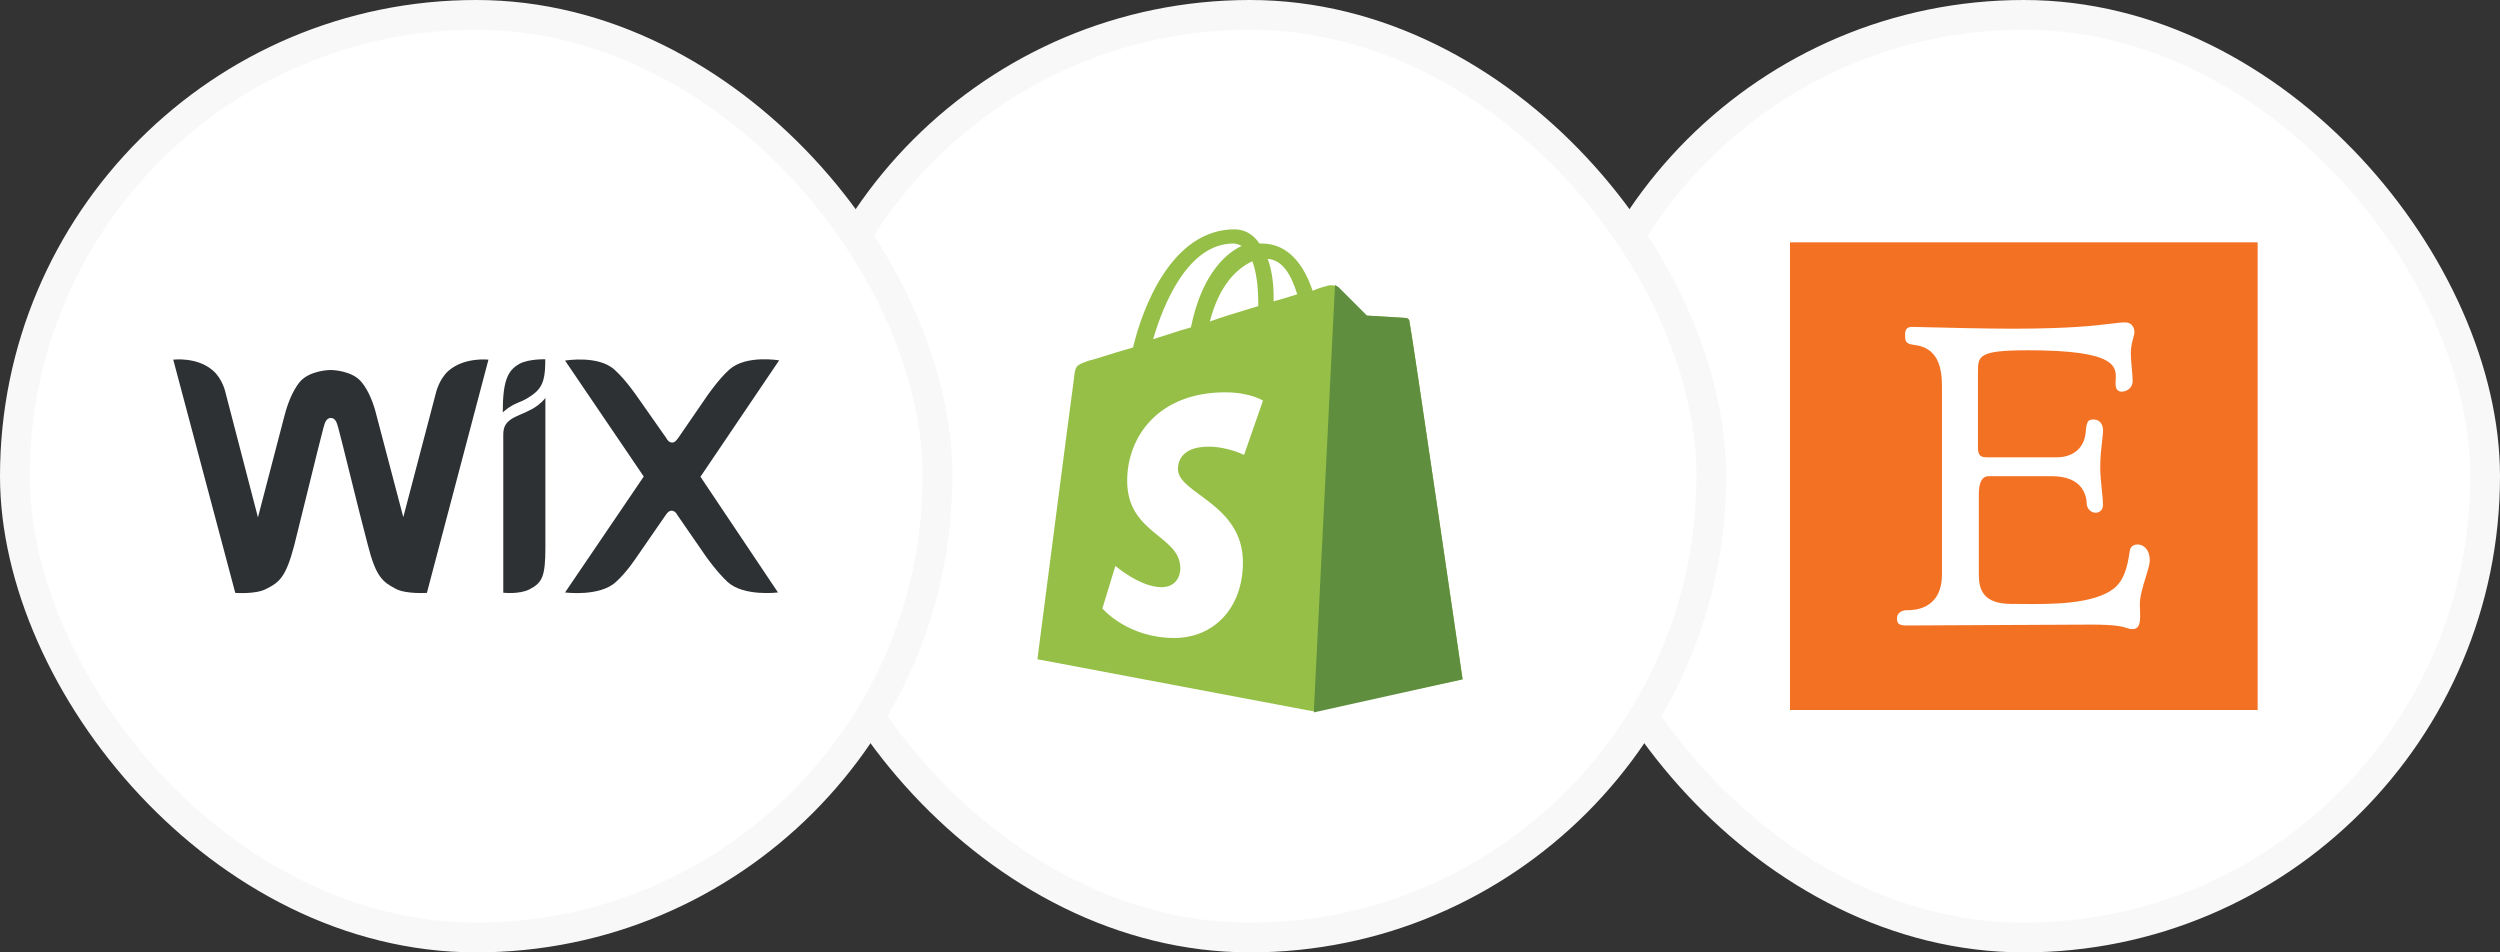
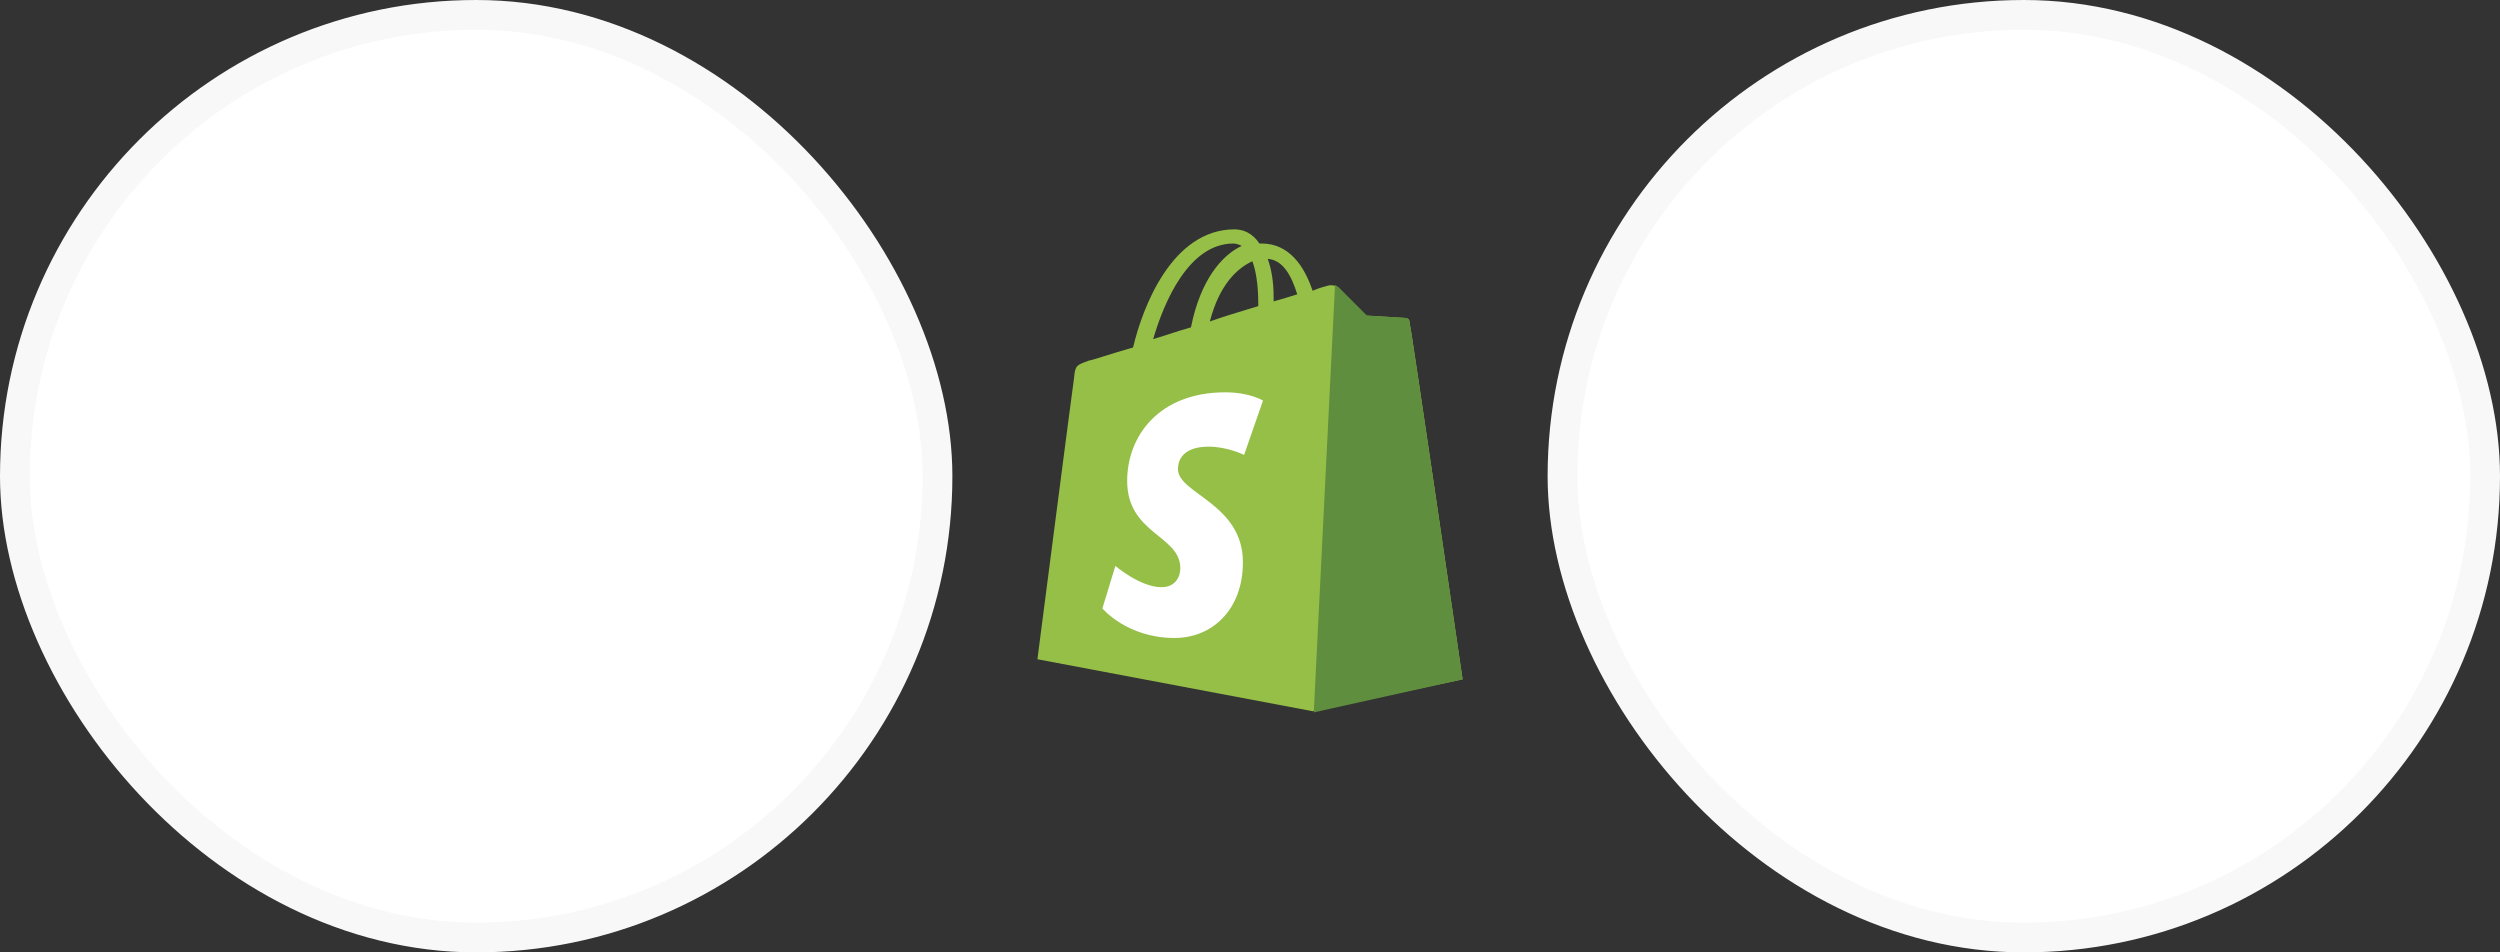
<svg xmlns="http://www.w3.org/2000/svg" width="168" height="64" viewBox="0 0 168 64" fill="none">
  <rect x="0" y="0" width="168" height="64" fill="#333333" stroke="none" />
  <rect x="105" y="1" width="62" height="62" rx="31" fill="white" />
-   <path fill-rule="evenodd" clip-rule="evenodd" d="M120.286 47.714V16.286H151.714V47.714H120.286ZM142.919 42.202C143.046 42.244 143.14 42.275 143.313 42.275C143.862 42.275 143.834 41.617 143.808 40.98C143.802 40.844 143.797 40.71 143.797 40.583C143.797 40.083 144.007 39.394 144.193 38.788C144.321 38.369 144.437 37.989 144.462 37.742C144.522 36.412 143.253 36.352 143.132 36.956C142.951 38.225 142.709 39.011 142.044 39.555C140.642 40.633 137.75 40.606 135.812 40.587C135.577 40.585 135.356 40.583 135.154 40.583C133.28 40.583 132.978 39.616 132.978 38.649V33.209C132.978 32.484 133.159 32 133.643 32H137.874C139.989 32 140.231 33.33 140.231 33.934C140.412 34.66 141.319 34.599 141.319 33.934C141.319 33.633 141.281 33.282 141.241 32.898C141.192 32.435 141.137 31.925 141.137 31.396C141.137 30.699 141.2 30.159 141.258 29.663C141.28 29.47 141.302 29.285 141.319 29.099C141.379 28.495 141.077 28.193 140.714 28.193C140.412 28.193 140.231 28.193 140.17 28.918C140.11 30.247 139.143 30.731 138.236 30.731H133.522C133.099 30.731 132.918 30.61 132.918 30.066V24.989C132.918 23.901 132.978 23.539 136.302 23.539C142.291 23.539 142.226 24.658 142.174 25.543C142.169 25.622 142.165 25.7 142.165 25.775C142.165 26.198 142.346 26.319 142.588 26.319C142.83 26.319 143.313 26.138 143.313 25.594C143.313 25.335 143.286 25.05 143.257 24.75C143.226 24.418 143.192 24.069 143.192 23.72C143.192 23.305 143.286 22.961 143.357 22.702C143.4 22.546 143.434 22.421 143.434 22.33C143.434 22.088 143.313 21.665 142.83 21.665C142.566 21.665 142.271 21.701 141.854 21.752C140.836 21.875 139.088 22.088 135.275 22.088C133.433 22.088 130.89 22.024 129.495 21.99C128.968 21.976 128.605 21.967 128.505 21.967C128.082 21.967 128.022 22.209 128.022 22.511C128.022 22.874 128.022 23.116 128.626 23.176C130.198 23.357 130.5 24.627 130.5 25.956V38.588C130.5 41.006 128.566 41.006 128.143 41.006C127.72 41.006 127.478 41.248 127.478 41.55C127.478 41.912 127.599 42.033 128.143 42.033C128.772 42.033 130.718 42.022 132.923 42.009C135.805 41.992 139.129 41.973 140.533 41.973C142.22 41.973 142.647 42.113 142.919 42.202Z" fill="#F37122" />
  <rect x="105" y="1" width="62" height="62" rx="31" stroke="#F8F8F8" stroke-width="2" />
-   <rect x="53" y="1" width="62" height="62" rx="31" fill="white" />
  <path fill-rule="evenodd" clip-rule="evenodd" d="M94.397 21.365C94.556 21.365 94.714 21.444 94.714 21.603C94.794 21.762 98.286 45.65 98.286 45.65L88.206 47.793L69.714 44.301C69.714 44.301 72.095 25.889 72.175 25.412C72.251 24.568 72.328 24.54 73.123 24.252L73.206 24.222C73.287 24.222 73.614 24.119 74.134 23.956L74.134 23.956L74.134 23.956C74.638 23.798 75.323 23.583 76.143 23.349C76.778 20.65 78.762 15.412 82.968 15.412C83.524 15.412 84.159 15.65 84.635 16.365H84.794C86.619 16.365 87.651 17.873 88.206 19.539C88.762 19.301 89.159 19.222 89.159 19.222C89.317 19.142 89.714 19.142 89.873 19.301L91.778 21.206C91.778 21.206 94.317 21.365 94.397 21.365ZM85.587 20.253L85.587 20.253C86.143 20.095 86.698 19.936 87.175 19.777C86.778 18.507 86.222 17.476 85.19 17.396C85.428 18.031 85.587 18.904 85.587 19.936V20.253L85.587 20.253ZM84.159 17.555C84.397 18.19 84.556 19.142 84.556 20.412V20.571C84.316 20.645 84.072 20.718 83.825 20.793L83.825 20.793C83.008 21.04 82.155 21.298 81.302 21.603C81.937 19.142 83.127 18.031 84.159 17.555ZM83.444 16.523C83.286 16.443 83.047 16.364 82.889 16.364C79.873 16.364 78.206 20.332 77.492 22.792C77.811 22.697 78.143 22.588 78.483 22.477C78.988 22.312 79.51 22.141 80.032 21.999C80.667 18.824 82.095 17.157 83.444 16.523Z" fill="#95BF47" />
  <path fill-rule="evenodd" clip-rule="evenodd" d="M94.476 21.365C94.397 21.365 91.857 21.206 91.857 21.206C91.857 21.206 90.111 19.46 89.952 19.302C89.873 19.222 89.794 19.222 89.714 19.143L88.286 47.873L98.286 45.651C98.286 45.651 94.794 21.762 94.714 21.603C94.714 21.444 94.555 21.365 94.476 21.365Z" fill="#5E8E3E" />
  <path fill-rule="evenodd" clip-rule="evenodd" d="M84.873 26.919L83.603 30.57C83.603 30.57 82.492 30.015 81.222 30.015C79.238 30.015 79.159 31.205 79.159 31.523C79.159 33.189 83.524 33.824 83.524 37.792C83.524 40.888 81.54 42.872 78.921 42.872C75.746 42.872 74.08 40.888 74.08 40.888L74.953 38.03C74.953 38.03 76.619 39.459 78.048 39.459C79 39.459 79.318 38.745 79.318 38.189C79.318 35.967 75.746 35.888 75.746 32.316C75.746 29.3 77.889 26.364 82.334 26.364C84 26.364 84.873 26.919 84.873 26.919Z" fill="white" />
-   <rect x="53" y="1" width="62" height="62" rx="31" stroke="#F8F8F8" stroke-width="2" />
  <rect x="1" y="1" width="62" height="62" rx="31" fill="white" />
-   <path d="M34.9 24.453C34.084 24.91 33.786 25.66 33.786 27.715C33.786 27.715 34.194 27.307 34.806 27.062C35.261 26.899 35.623 26.655 35.858 26.475C36.549 25.953 36.643 25.285 36.643 24.144C36.643 24.144 35.513 24.111 34.9 24.453Z" fill="#2E3133" />
-   <path fill-rule="evenodd" clip-rule="evenodd" d="M52.358 24.216L47.071 32.037L52.281 39.813C52.281 39.813 49.979 40.106 48.89 39.103C48.19 38.455 47.459 37.421 47.459 37.421L45.531 34.629C45.453 34.475 45.329 34.321 45.127 34.321C44.953 34.321 44.859 34.446 44.767 34.569C44.752 34.589 44.737 34.61 44.722 34.629L42.794 37.421C42.794 37.421 42.109 38.471 41.394 39.103C40.305 40.121 37.972 39.813 37.972 39.813L43.26 32.022L37.972 24.231C37.972 24.231 40.212 23.846 41.3 24.848C42.032 25.496 42.809 26.638 42.809 26.638L44.769 29.43C44.846 29.584 44.971 29.739 45.173 29.739C45.341 29.739 45.446 29.602 45.544 29.473C45.555 29.459 45.566 29.444 45.578 29.43L47.506 26.622C47.506 26.622 48.299 25.465 49.015 24.833C50.134 23.83 52.358 24.216 52.358 24.216ZM30.149 24.909C29.496 25.48 29.294 26.405 29.294 26.405L27.101 34.751L25.297 27.902C25.126 27.192 24.799 26.267 24.286 25.665C23.664 24.909 22.357 24.863 22.218 24.863C22.078 24.863 20.771 24.909 20.133 25.68C19.636 26.297 19.309 27.192 19.122 27.917L17.334 34.767L15.156 26.39C15.156 26.39 14.97 25.464 14.301 24.893C13.243 23.968 11.642 24.168 11.642 24.168L15.81 39.842C15.81 39.842 17.178 39.95 17.878 39.58C18.78 39.133 19.216 38.778 19.776 36.634C19.969 35.868 20.301 34.516 20.639 33.145C21.144 31.09 21.661 28.991 21.735 28.75C21.743 28.726 21.751 28.697 21.759 28.666L21.759 28.666C21.821 28.444 21.919 28.087 22.233 28.087C22.547 28.087 22.645 28.444 22.707 28.666C22.715 28.697 22.723 28.726 22.731 28.75C22.787 28.924 23.092 30.156 23.458 31.632L23.458 31.632C23.904 33.431 24.439 35.591 24.721 36.634C25.266 38.763 25.701 39.102 26.619 39.58C27.303 39.935 28.687 39.842 28.687 39.842L32.824 24.168C32.824 24.168 31.223 23.983 30.149 24.909ZM36.666 26.717C36.666 26.717 36.661 26.724 36.65 26.739V26.717H36.666ZM35.81 27.457C36.33 27.153 36.587 26.826 36.65 26.739V36.775C36.65 38.734 36.448 39.166 35.562 39.614C34.877 39.953 33.82 39.83 33.82 39.83V29.2C33.82 28.66 34.006 28.306 34.66 27.997C34.776 27.944 34.889 27.894 35 27.845C35.273 27.725 35.534 27.611 35.81 27.457Z" fill="#2E3133" />
  <rect x="1" y="1" width="62" height="62" rx="31" stroke="#F8F8F8" stroke-width="2" />
</svg>